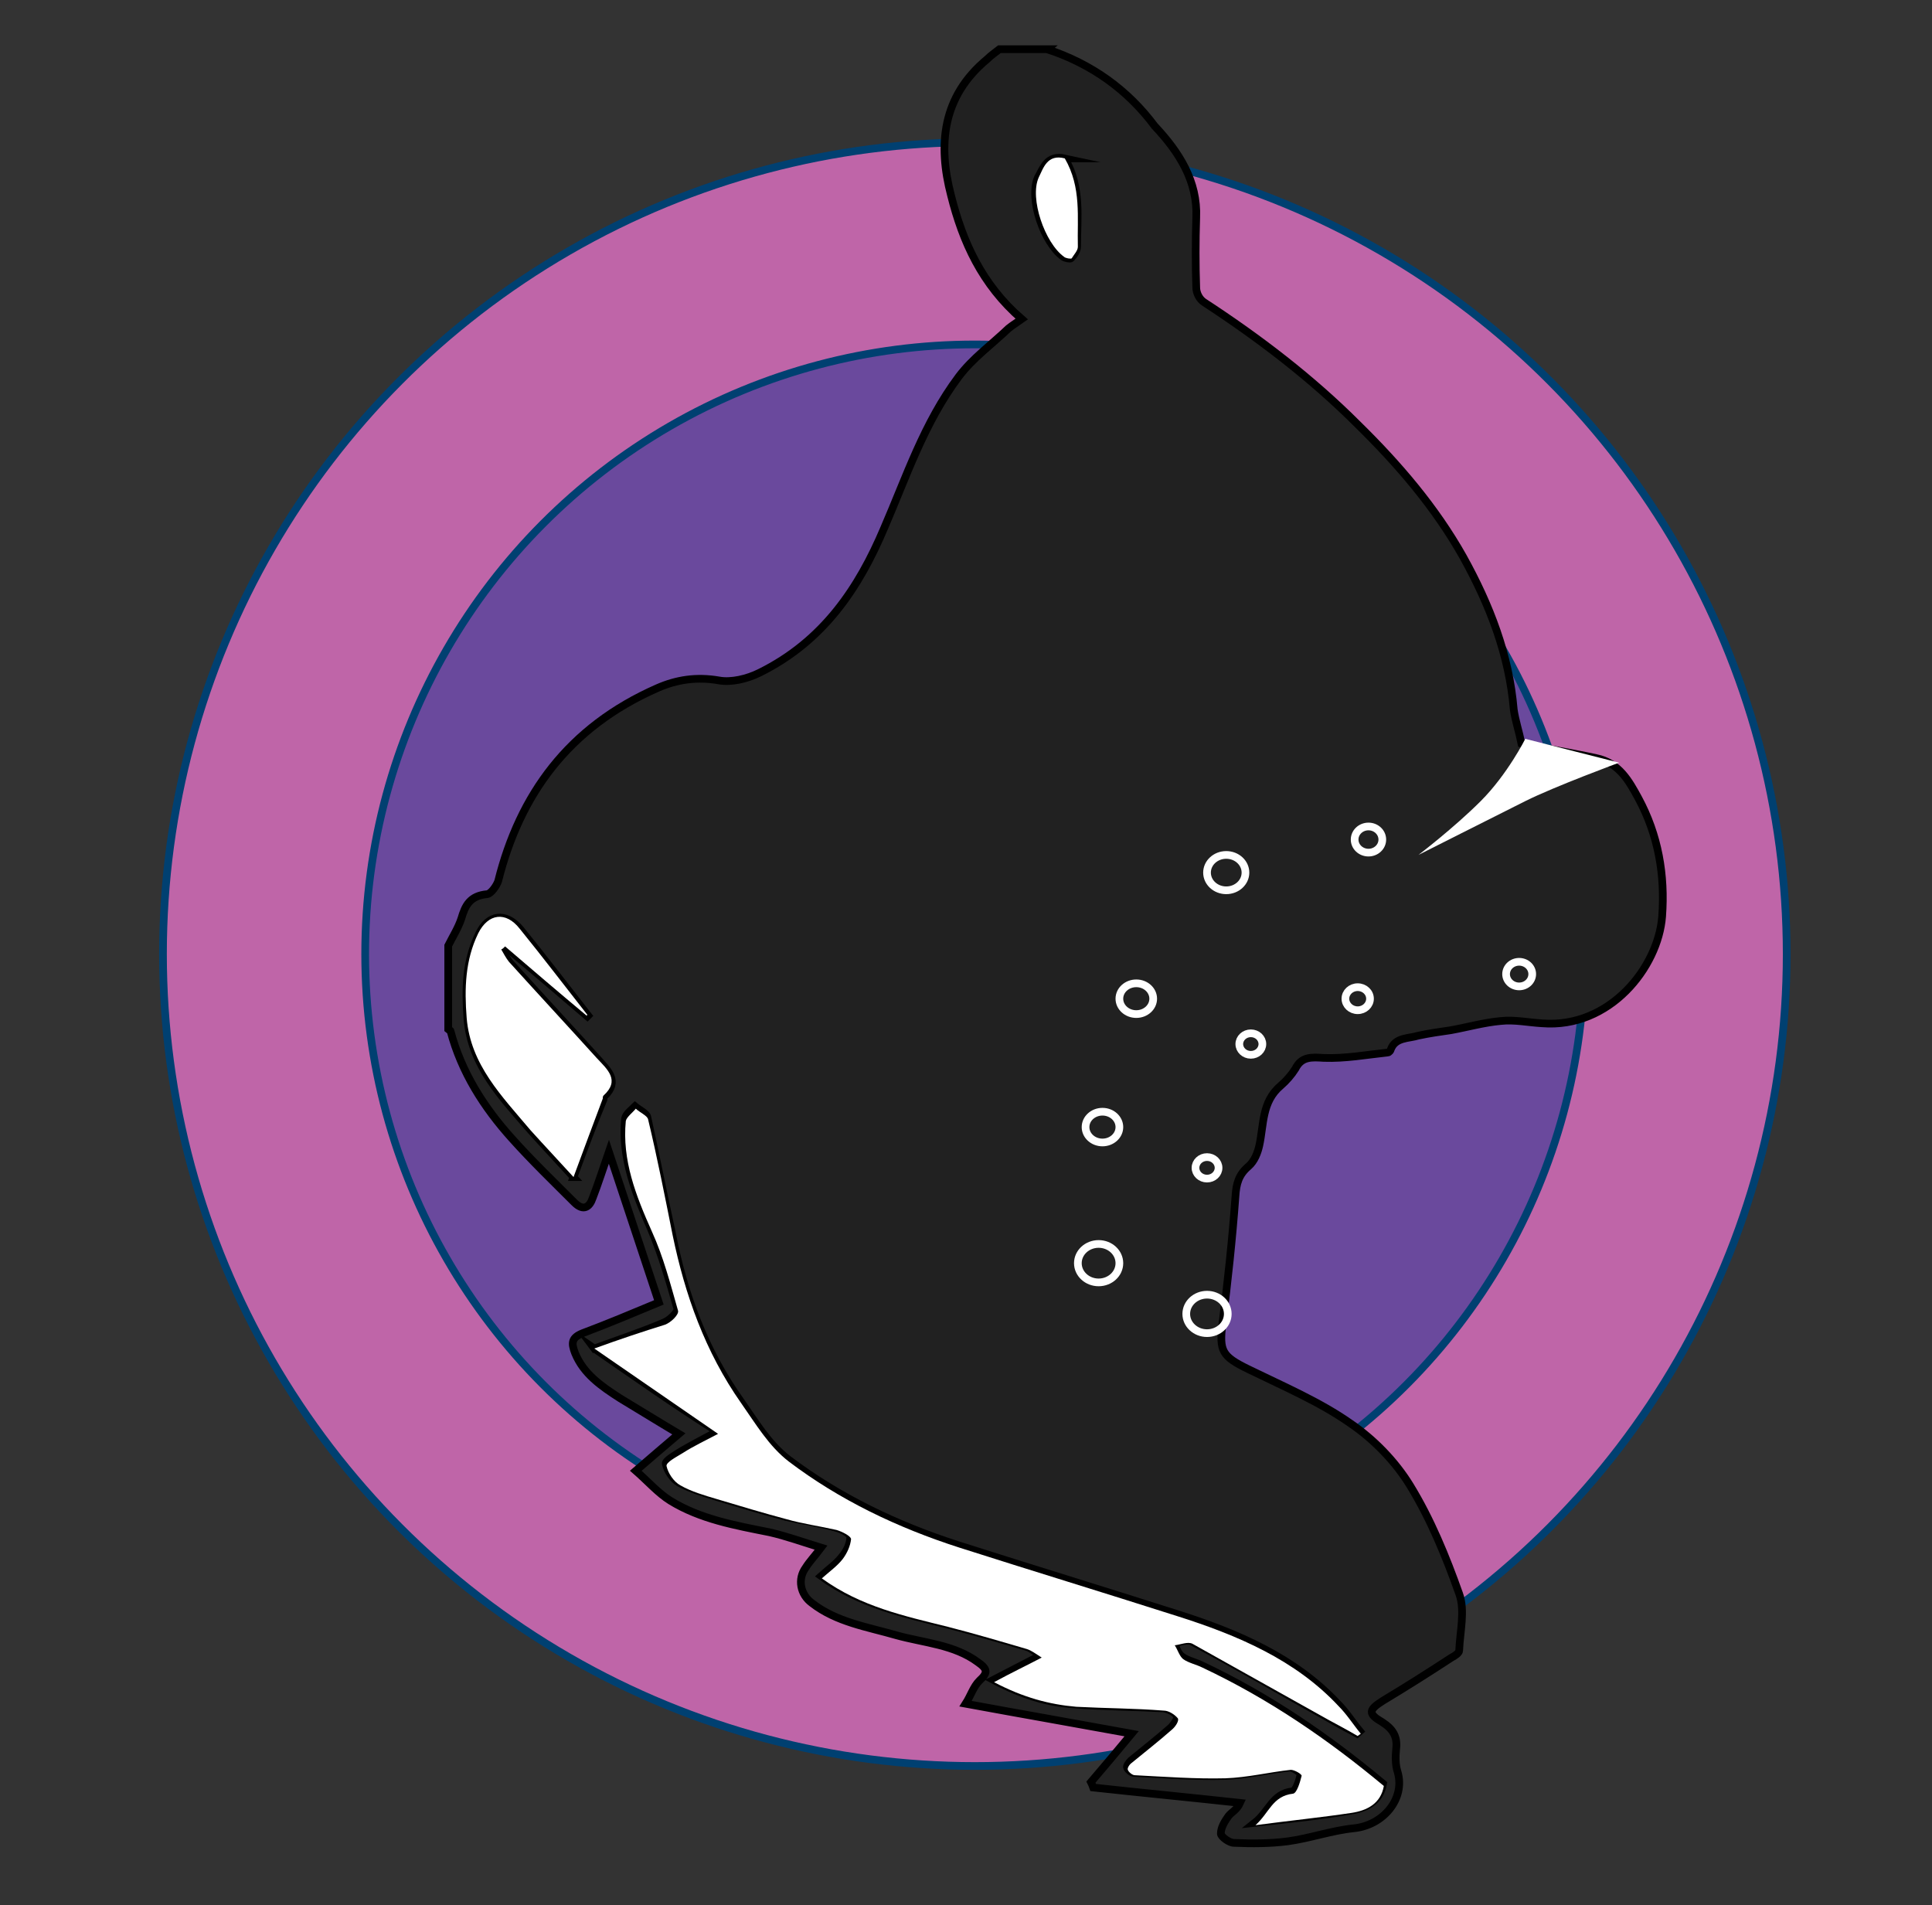
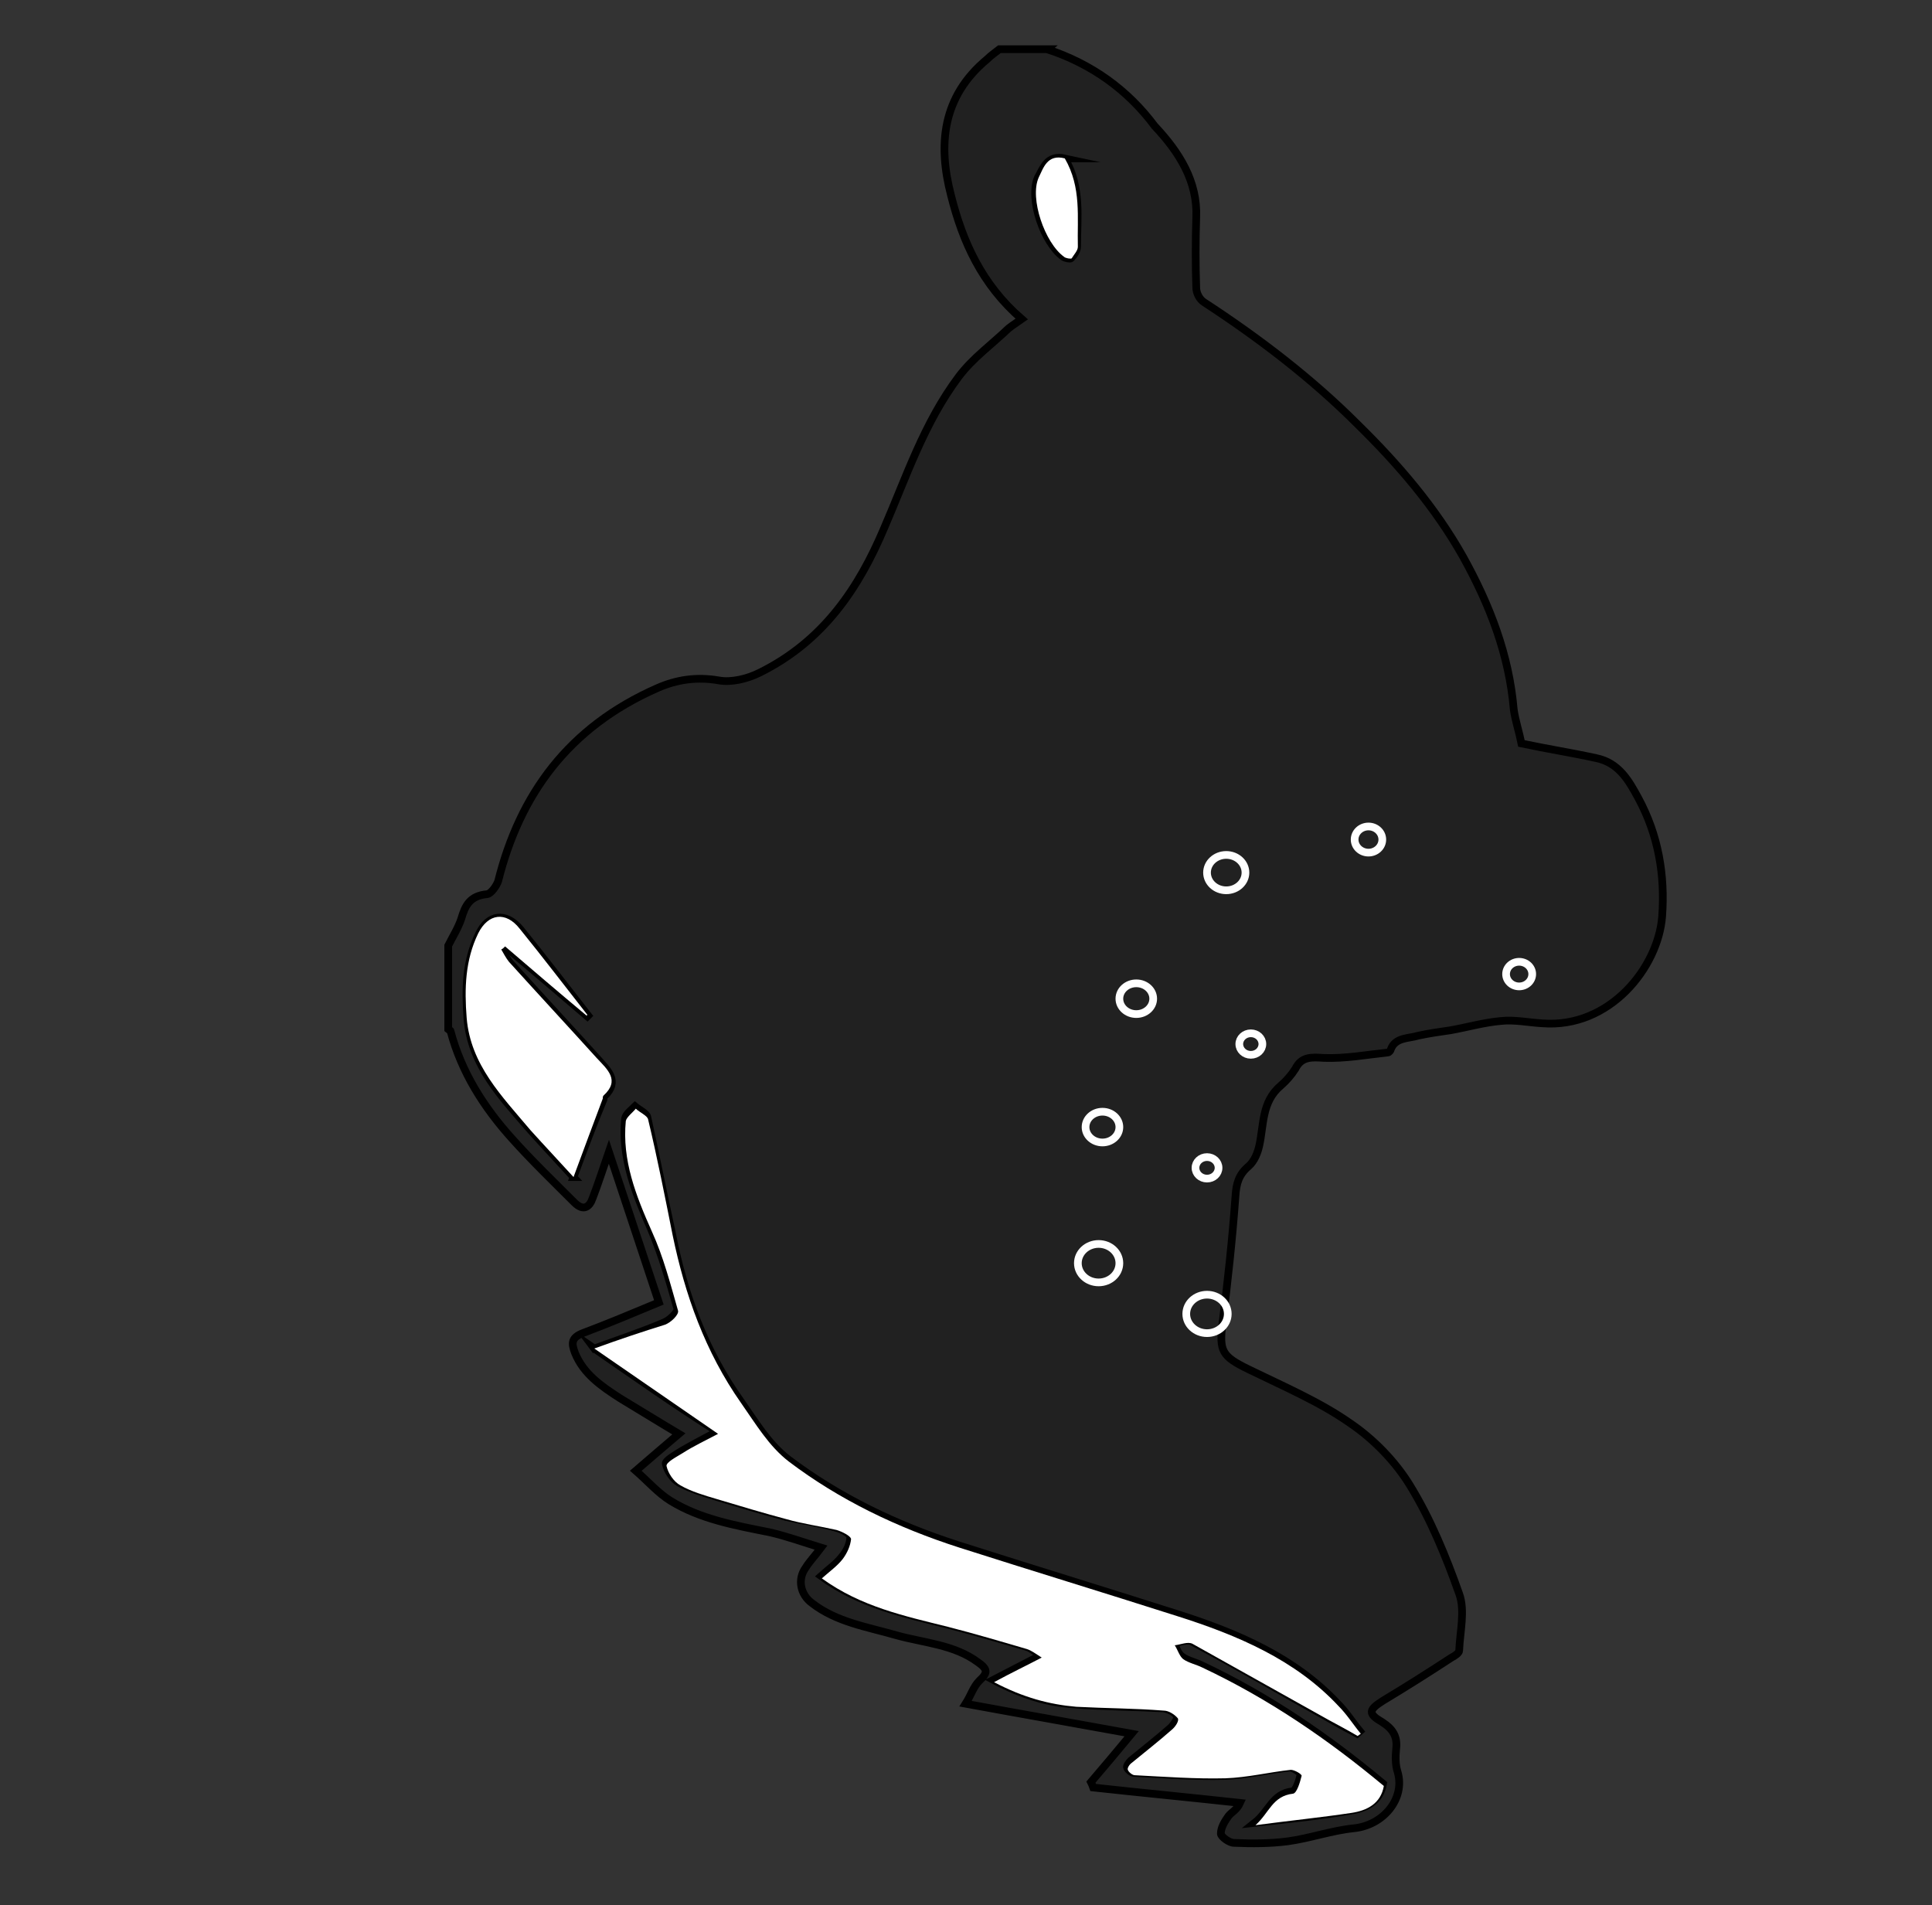
<svg xmlns="http://www.w3.org/2000/svg" version="1.1" id="Layer_1" x="0" y="0" viewBox="0 0 251.3 247.8" xml:space="preserve">
  <rect x="0" y="0" width="251.3" height="247.8" fill="#333333" stroke="none" />
  <style>.st4{fill:#fff}.st5{fill:none;stroke:#fff;stroke-miterlimit:10}</style>
-   <circle cx="126.8" cy="124.1" r="105.6" fill="#bf65a8" stroke="#004071" stroke-miterlimit="10" />
-   <circle cx="126.8" cy="124.1" r="79.3" fill="#6a499d" stroke="#004071" stroke-miterlimit="10" />
  <circle cx="126.8" cy="124.1" r="41.1" fill="#ce2b27" stroke="#004071" stroke-miterlimit="10" />
  <path d="M136.2 6.4H130c-.5.4-1.1.8-1.6 1.3-5.9 4.9-6.4 11.2-4.7 17.7 1.5 6 4 11.6 9.2 16.1-.7.5-1.2.8-1.7 1.2-2.2 2.1-4.7 3.9-6.5 6.3-4.5 6-6.8 13-9.7 19.7-3.3 7.8-7.9 14.7-16.2 18.8-1.6.8-3.7 1.3-5.3 1-2.9-.5-5.5-.1-8 1-11.6 5.1-17.9 13.9-20.7 25.1-.2.6-.9 1.6-1.4 1.7-2.3.2-2.9 1.5-3.4 3.2-.4 1.2-1.1 2.3-1.7 3.5v10.9c.1.1.3.1.3.2 1.4 5.3 4.3 9.9 8 14 2.6 2.9 5.4 5.6 8.1 8.3 1.2 1.2 2 .6 2.4-.6.7-1.8 1.3-3.7 2.1-6 2.3 6.9 4.4 13.3 6.5 19.6-3.6 1.5-6.7 2.8-9.9 4-1.5.6-1.5 1.3-1 2.6 1.1 2.7 3.4 4.3 5.9 5.9 2.5 1.5 4.9 3 7.6 4.6-1.9 1.6-3.5 3-5.6 4.8 1.6 1.4 2.9 2.9 4.5 3.9 3.9 2.4 8.4 3.2 12.9 4.1 2.2.5 4.4 1.3 6.7 2-.9 1.2-1.5 1.8-2 2.6-1.1 1.5-.7 3.5.8 4.6 3.2 2.5 7.2 3.1 11 4.2 3.6 1 7.5 1.2 10.6 3.5 1.3.9 1.3 1.4.2 2.4-.8.8-1.1 1.9-1.8 3 7.6 1.4 14.5 2.6 21.6 3.9-1.9 2.3-3.6 4.3-5.3 6.3.1.2.2.4.3.7 6.4.7 12.7 1.3 19.1 2-.4.9-1.1 1.2-1.5 1.7-.5.7-1 1.5-1 2.3 0 .4 1.1 1.2 1.7 1.2 2.3.1 4.7.1 7-.2 2.9-.4 5.7-1.4 8.6-1.7 3.9-.4 6.7-3.9 5.7-7.3-.3-.9-.3-2-.2-3 .2-1.6-.4-2.6-1.8-3.5-1.9-1.1-1.8-1.6.1-2.8 3-1.8 6-3.7 8.9-5.6.4-.2 1-.6 1-.9.1-2.5.8-5.2 0-7.4-1.7-4.8-3.7-9.7-6.4-14.1-1.9-3.1-4.7-6-7.8-8.1-4-2.8-8.7-4.8-13.2-7-3.5-1.7-3.8-2.4-3.4-5.9.7-5.5 1.3-11.1 1.7-16.6.1-1.6.4-2.8 1.7-3.9.8-.7 1.2-1.8 1.4-2.7.6-2.7.3-5.7 2.8-7.8.7-.6 1.4-1.4 1.9-2.2.8-1.6 2.1-1.5 3.7-1.4 2.8.1 5.5-.4 8.3-.7.2 0 .4-.3.4-.4.6-1.6 2.3-1.4 3.6-1.8 1.4-.3 2.8-.5 4.2-.7 2.2-.4 4.3-1 6.5-1.2 1.8-.2 3.6.2 5.4.3 8.8.7 15.1-7.3 15.6-13.9.4-5.4-.5-10.6-3.1-15.4-1.2-2.2-2.5-4.6-5.5-5.2-3.2-.7-6.4-1.2-9.7-1.9-.3-1.5-.8-3-1-4.4-.6-7.1-3.1-13.6-6.6-19.9-3.6-6.4-8.4-12-13.7-17.2-6-6-12.8-11.2-20-15.9-.6-.4-1-1.2-1-1.9-.1-3-.1-6 0-9.1.2-4.7-2.2-8.5-5.4-11.9-3.5-4.7-8.2-8.1-14-10zm-58.9 169c3.3-1.2 6.3-2.2 9.1-3.4.7-.3 1.8-1.3 1.7-1.8-1-3.5-2-7-3.4-10.3-2-4.6-3.9-9.3-3.4-14.4.1-.6.8-1.1 1.3-1.6.6.5 1.5.9 1.6 1.4 1.1 5 2.1 10.1 3.2 15.1 1.5 7.8 4.2 15.2 8.9 21.8 1.9 2.7 3.6 5.6 6.2 7.6 6.6 5 14.1 8.6 22.2 11.2 9.4 3 18.9 5.9 28.3 8.9 7.9 2.5 15.4 5.7 21 11.7 1.1 1.1 1.9 2.4 2.9 3.6-.1.1-.3.2-.4.3-1.3-.7-2.6-1.4-3.8-2.1-5.9-3.3-11.7-6.7-17.7-9.9-.5-.3-1.5.1-2.3.2.3.6.5 1.4 1.1 1.8.7.5 1.7.7 2.5 1.1 8.7 4.1 16.4 9.4 23.6 15.4-.4 2.3-2.2 3.2-4.2 3.5-3.9.7-7.9 1.1-12.5 1.6 1.9-1.5 2.3-3.8 4.9-4.1.5-.1.9-1.4 1.1-2.3 0-.1-1-.8-1.4-.8-2.9.3-5.7 1-8.5 1.1-3.9.1-7.9-.2-11.8-.4-.3 0-.8-.4-.9-.7-.1-.2.3-.7.5-.9 1.7-1.4 3.5-2.8 5.2-4.3.4-.4 1-1.3.8-1.5-.3-.5-1.1-.9-1.8-1-3.8-.2-7.6-.2-11.4-.5-3.6-.2-6.9-1.2-10.7-3.2 2.3-1.2 4.1-2.1 6.2-3.2-.9-.5-1.4-1-1.9-1.1-3.4-1-6.8-2-10.3-2.9-5.6-1.4-11.3-2.6-16.4-6.3 1-.9 2-1.6 2.7-2.5.6-.7 1.1-1.7 1.1-2.6 0-.4-1.1-1-1.9-1.2-2.1-.6-4.3-.9-6.5-1.4-3-.8-6-1.7-9-2.6-1.6-.5-3.3-1-4.8-1.8-.9-.5-1.6-1.6-1.8-2.5-.1-.4 1.3-1.2 2.1-1.7 1.4-.8 2.9-1.6 4.6-2.5-5.4-3.4-10.5-7-16-10.8zm-2.7-22.3c-2-2.2-3.8-4.1-5.5-6-3.8-4.4-7.8-8.5-8.3-14.6-.3-3.9-.2-7.5 1.5-11 1.2-2.6 3.5-2.9 5.4-.6 3 3.7 5.9 7.5 8.8 11.2l-.1.1c-3.5-3-7-6-10.6-9-.2.1-.3.2-.5.4.3.5.6 1.1 1 1.6 3.8 4.2 7.6 8.3 11.4 12.5 1.3 1.5 3 2.9.9 4.9-.1.1-.1.2-.1.4-1.3 3.1-2.5 6.3-3.9 10.1zm63.9-132.5c2.2 3.8 1.6 7.7 1.6 11.5 0 .5-.4 1.1-.8 1.5-.1.1-.7 0-1-.2-2.5-1.8-4.5-7.5-3.3-10.3.7-1.2 1.2-3 3.5-2.5z" fill="#212121" stroke="#000" stroke-miterlimit="10" />
  <path class="st4" d="M77.3 175.4c5.5 3.8 10.6 7.3 16.1 11.1-1.7.9-3.2 1.6-4.6 2.5-.8.5-2.2 1.2-2.1 1.7.2.9.9 2 1.8 2.5 1.4.8 3.1 1.3 4.8 1.8 3 .9 6 1.8 9 2.6 2.1.6 4.3.9 6.5 1.4.7.2 1.9.8 1.9 1.2-.1.9-.5 1.8-1.1 2.6-.7.9-1.7 1.6-2.7 2.5 5.1 3.7 10.8 4.9 16.4 6.3 3.5.9 6.9 1.9 10.3 2.9.6.2 1.1.6 1.9 1.1-2.1 1.1-4 2-6.2 3.2 3.8 2 7.2 2.9 10.7 3.2 3.8.2 7.6.2 11.4.5.6 0 1.4.5 1.8 1 .2.3-.3 1.1-.8 1.5-1.7 1.5-3.5 2.9-5.2 4.3-.3.2-.6.7-.5.9.1.3.6.7.9.7 3.9.2 7.9.5 11.8.4 2.9-.1 5.7-.8 8.5-1.1.5 0 1.5.6 1.4.8-.2.8-.6 2.2-1.1 2.3-2.7.3-3.1 2.5-4.9 4.1 4.5-.6 8.5-1 12.5-1.6 2-.3 3.8-1.2 4.2-3.5-7.2-6-14.9-11.3-23.6-15.4-.8-.4-1.8-.6-2.5-1.1-.5-.4-.7-1.2-1.1-1.8.8-.1 1.7-.5 2.3-.2l17.7 9.9c1.3.7 2.6 1.4 3.8 2.1.1-.1.3-.2.4-.3-1-1.2-1.8-2.5-2.9-3.6-5.6-6-13.1-9.2-21-11.7-9.4-3-18.9-5.9-28.3-8.9-8.1-2.6-15.6-6.2-22.2-11.2-2.6-2-4.3-4.9-6.2-7.6-4.7-6.7-7.3-14.1-8.9-21.8-1-5-2-10.1-3.2-15.1-.1-.5-1.1-.9-1.6-1.4-.4.5-1.2 1.1-1.3 1.6-.5 5.1 1.3 9.7 3.4 14.4 1.5 3.3 2.4 6.8 3.4 10.3.1.5-.9 1.5-1.7 1.8-2.9.9-5.9 1.9-9.2 3.1zM74.6 153.1c1.4-3.8 2.6-7 3.8-10.2 0-.1 0-.3.1-.4 2.2-2 .5-3.4-.9-4.9-3.8-4.2-7.6-8.3-11.4-12.5-.4-.5-.7-1.1-1-1.6.2-.1.3-.2.5-.4 3.5 3 7 6 10.6 9l.1-.1c-2.9-3.7-5.8-7.5-8.8-11.2-1.8-2.3-4.1-2-5.4.6-1.7 3.5-1.8 7.2-1.5 11 .5 6.1 4.6 10.2 8.3 14.6 1.8 2 3.6 3.9 5.6 6.1zM138.5 20.6c-2.3-.6-2.8 1.3-3.4 2.5-1.2 2.7.8 8.5 3.3 10.3.2.2.9.3 1 .2.3-.5.8-1 .8-1.5-.1-3.8.5-7.7-1.7-11.5z" />
  <ellipse class="st5" cx="178" cy="109.2" rx="1.8" ry="1.7" />
  <ellipse class="st5" cx="159.5" cy="113.5" rx="2.5" ry="2.3" />
  <ellipse class="st5" cx="147.8" cy="129.9" rx="2.2" ry="2" />
  <ellipse class="st5" cx="143.4" cy="146.6" rx="2.2" ry="2" />
  <ellipse class="st5" cx="142.9" cy="164.3" rx="2.7" ry="2.5" />
  <ellipse class="st5" cx="157" cy="151.9" rx="1.5" ry="1.4" />
  <ellipse class="st5" cx="162.7" cy="135.8" rx="1.5" ry="1.4" />
-   <ellipse class="st5" cx="176.6" cy="129.9" rx="1.6" ry="1.5" />
  <ellipse class="st5" cx="197.6" cy="126.7" rx="1.7" ry="1.6" />
-   <path class="st4" d="M198.4 96.1s-2.3 4.6-5.8 8.1-8.1 7-8.1 7 10.1-5.1 13.9-7 12.2-5 12.2-5l-12.2-3.1z" />
  <ellipse class="st5" cx="157" cy="170.9" rx="2.7" ry="2.5" />
</svg>